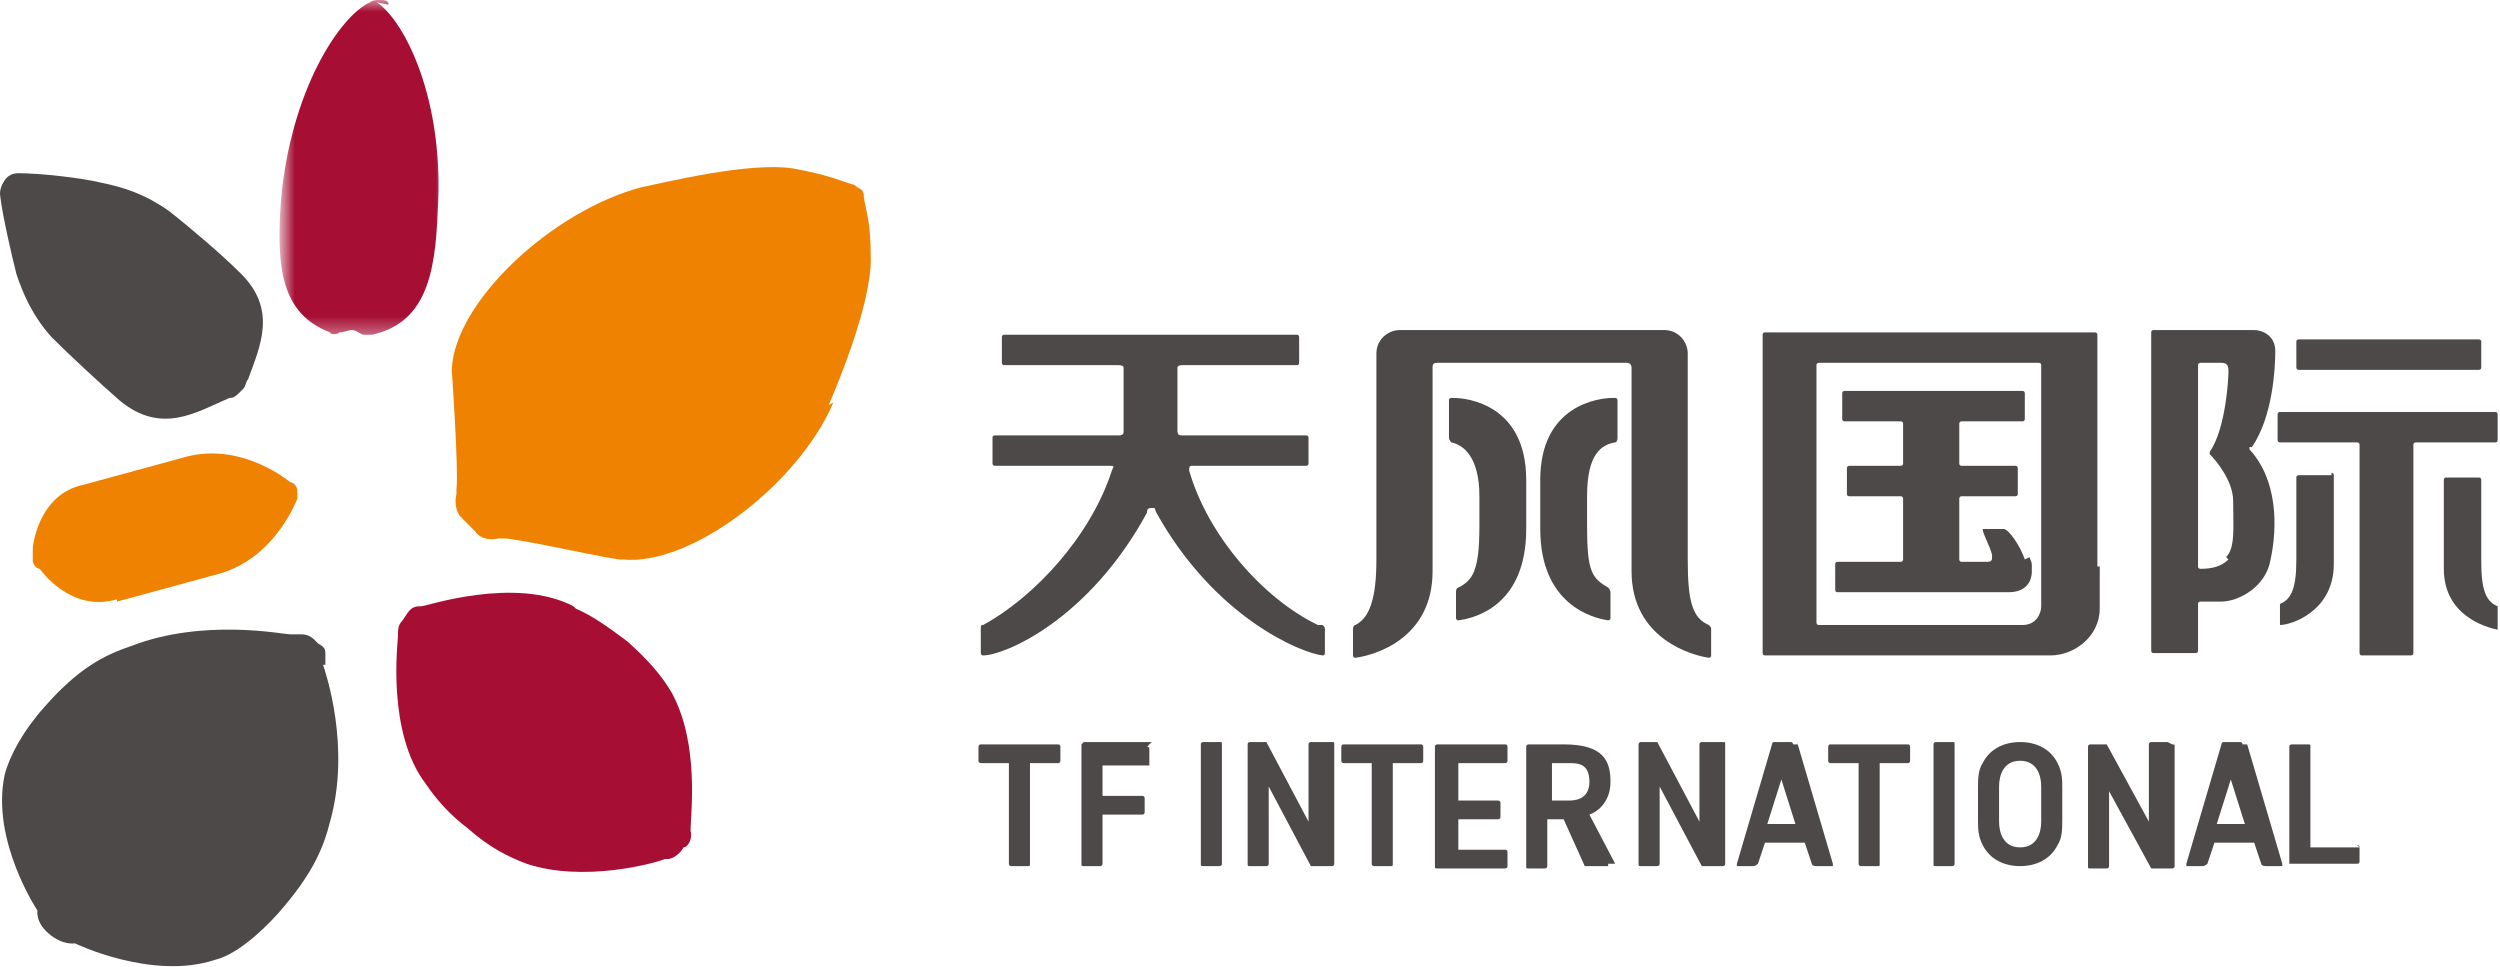
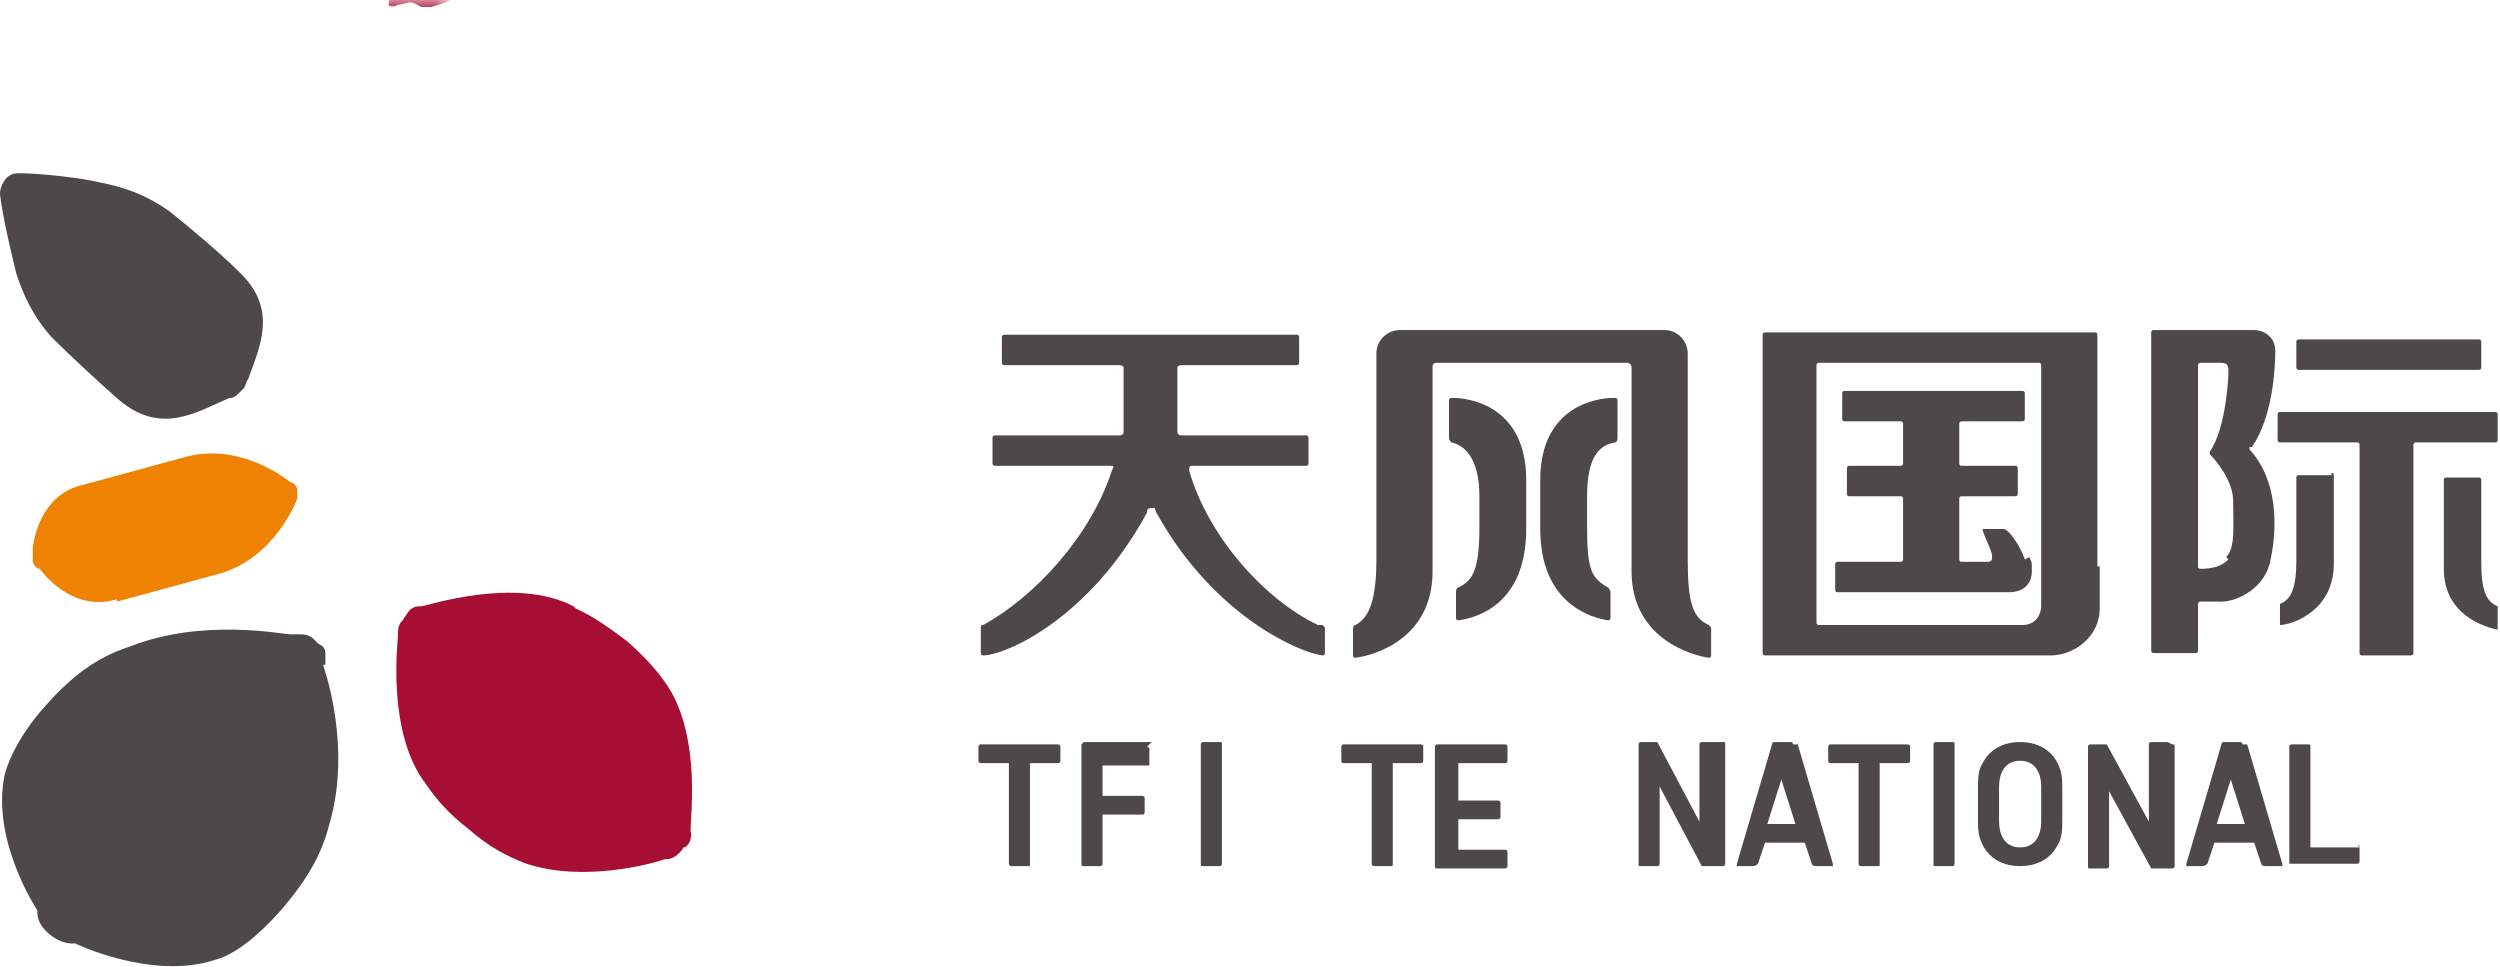
<svg xmlns="http://www.w3.org/2000/svg" id="Layer_1" version="1.1" viewBox="0 0 106.8 41.3">
  <defs>
    <style>
      .st0 {
        fill: #a60e34;
      }

      .st0, .st1, .st2, .st3 {
        fill-rule: evenodd;
      }

      .st4 {
        mask: url(#mask);
      }

      .st1 {
        fill: #fff;
      }

      .st2 {
        fill: #4c4948;
      }

      .st3 {
        fill: #ef8200;
      }
    </style>
    <mask id="mask" x="12.1" y="0" width="7.2" height="14.5" maskUnits="userSpaceOnUse">
      <g id="mask-3">
        <polygon id="path-2" class="st1" points="12.1 0 19.2 0 19.2 14.5 12.1 14.5 12.1 0" />
      </g>
    </mask>
  </defs>
  <path id="Fill-1" class="st0" d="M24.5,25.9c-2.5-1.3-6.3,0-6.5,0-.2,0-.4,0-.6.3,0,0-.2.3-.2.3-.2.2-.2.4-.2.7,0,.2-.5,4.1,1.2,6.3.4.6,1,1.3,1.8,1.9.9.8,1.7,1.2,2.5,1.5,2.4.8,5.4,0,5.9-.2h.1c.3,0,.6-.3.7-.5.2,0,.4-.4.3-.7h0c0-.7.4-3.7-.8-5.9-.4-.7-1-1.4-1.9-2.2-.8-.6-1.5-1.1-2.2-1.4" />
-   <path id="Fill-3" class="st3" d="M35.4,17.3c.4-.9,1.8-4.3,1.8-6.2,0-1.7-.2-2-.3-2.7,0-.1,0-.2-.1-.3,0,0-.2-.1-.3-.2-.7-.2-1-.4-2.6-.7-1.9-.3-5.5.6-6.5.8-3.8,1-8,4.9-8.1,7.8,0,0,.3,4.3.2,5.1,0,0,0,.1,0,.2-.1.4,0,.8.2,1l.6.6c.2.3.6.4,1,.3,0,0,0,0,.2,0,.7,0,5,1,5.1.9,2.9.3,7.5-3.2,9-6.7" />
  <path id="Fill-5" class="st2" d="M7.2,9c-1-.7-1.9-1-2.9-1.2-.8-.2-2.6-.4-3.5-.4-.1,0-.4,0-.6.3-.2.3-.2.5-.2.6.1.9.5,2.6.7,3.4.3.9.7,1.8,1.5,2.7.8.8,2.1,2,2.9,2.7,1.8,1.5,3.3.5,4.7-.1.1,0,.2,0,.4-.2l.2-.2c.1-.1.1-.3.2-.4.5-1.4,1.3-3-.4-4.6-.7-.7-2.1-1.9-3-2.6" />
  <g class="st4">
-     <path id="Fill-7" class="st0" d="M16.6.2c0-.2-.2-.2-.4-.2-.1,0-.3,0-.4.1-1.3.6-3.4,3.8-3.8,8.5-.2,2.8,0,4.8,2.1,5.6h0s0,0,0,0c0,.1.3.1.4,0,.2,0,.4-.1.5-.1.2,0,.3.1.5.2.1,0,.3,0,.4,0h0c0,0,0,0,0,0,2.2-.5,2.7-2.4,2.8-5.3.3-4.7-1.4-8.1-2.6-8.9" />
+     <path id="Fill-7" class="st0" d="M16.6.2h0s0,0,0,0c0,.1.3.1.4,0,.2,0,.4-.1.5-.1.2,0,.3.1.5.2.1,0,.3,0,.4,0h0c0,0,0,0,0,0,2.2-.5,2.7-2.4,2.8-5.3.3-4.7-1.4-8.1-2.6-8.9" />
  </g>
  <path id="Fill-9" class="st2" d="M13.9,28.4c0-.2,0-.4,0-.5,0-.2-.1-.3-.3-.4l-.2-.2c-.1-.1-.3-.2-.5-.2-.1,0-.3,0-.5,0-.3,0-3.7-.7-6.8.5-1.2.4-2.3,1-3.7,2.6-.9,1-1.5,2.1-1.7,2.9-.6,2.8,1.4,5.8,1.4,5.8,0,0-.1.5.5,1,.6.5,1.1.4,1.1.4,0,0,3.3,1.6,6,.7.8-.2,1.8-1,2.7-2,1.4-1.6,1.9-2.7,2.2-3.9.9-3.2-.2-6.4-.3-6.7" />
  <path id="Fill-11" class="st3" d="M5,25.6c-2,.6-3.3-1.3-3.3-1.3,0,0-.2,0-.3-.3,0,0,0,0,0-.1h0s0,0,0,0c0,0,0,0,0-.1,0-.3,0-.4,0-.4,0,0,.2-2.3,2.2-2.7l4.4-1.2c2.4-.6,4.4,1.1,4.4,1.1,0,0,.2,0,.3.3,0,.3,0,.4,0,.4,0,0-.9,2.5-3.3,3.2l-4.4,1.2Z" />
  <path id="Fill-13" class="st2" d="M56.3,26.7c-2.3-1.1-4.7-3.8-5.5-6.6,0-.1,0-.2.1-.2h4.9c0,0,.1,0,.1-.1v-1.1c0,0,0-.1-.1-.1h-5.3c-.1,0-.2,0-.2-.2,0-.2,0-.4,0-.6v-2.1c0,0,0-.1.2-.1h4.9c0,0,.1,0,.1-.1v-1.1c0,0,0-.1-.1-.1h-12.5c0,0-.1,0-.1.1v1.1s0,0,0,0h0c0,0,0,.1.1.1h4.9c0,0,.2,0,.2.1v2.1c0,.2,0,.4,0,.6,0,.1,0,.2-.2.2h-5.3c0,0-.1,0-.1.1v1.1c0,0,0,.1.1.1h4.9c.2,0,.2,0,.1.2-.9,2.8-3.3,5.4-5.5,6.6-.1,0-.1,0-.1.2v1c0,0,0,.1.1.1.9,0,4.5-1.5,7-6.1,0-.1,0-.2.2-.2s.1,0,.2.2c2.5,4.5,6.2,6,7.1,6.1,0,0,.1,0,.1-.1v-1c0-.1,0-.1-.1-.2" />
  <path id="Fill-15" class="st2" d="M62,17c0,0-.1,0-.1.1v1.6c0,0,0,.1.1.2.5.1,1.2.6,1.2,2.3v1.3c0,1.9-.3,2.3-.9,2.6,0,0-.1,0-.1.2v1.1c0,0,0,.1.1.1.8-.1,2.9-.7,2.9-3.9v-2.1c0-3.2-2.5-3.5-3.1-3.5" />
  <path id="Fill-17" class="st2" d="M68.9,17c-.6,0-3.1.3-3.1,3.5v2.1c0,3.2,2.2,3.8,2.9,3.9,0,0,.1,0,.1-.1v-1.1c0,0,0-.1-.1-.2-.7-.4-.9-.7-.9-2.6v-1.3c0-1.8.6-2.2,1.2-2.3,0,0,.1,0,.1-.2v-1.6c0,0,0-.1-.1-.1" />
  <path id="Fill-19" class="st2" d="M73,26.7c-.7-.3-.9-1-.9-2.8v-8.8c0-.5-.4-1-1-1h-11.3c-.5,0-1,.4-1,1v8.8c0,1.7-.3,2.5-.9,2.8,0,0-.1,0-.1.2v1.1c0,0,0,.1.1.1.8-.1,3.3-.8,3.3-3.7v-8.7c0-.1,0-.2.2-.2h8.1c0,0,.2,0,.2.2v8.7c0,2.9,2.6,3.6,3.3,3.7,0,0,.1,0,.1-.1v-1.1c0-.1,0-.1-.1-.2" />
  <path id="Fill-21" class="st2" d="M87.2,25.9c0,.3-.2.8-.8.8h-8.7c-.1,0-.1-.1-.1-.1v-11c0-.1.1-.1.1-.1h9.4c.1,0,.1.1.1.1v8.6h0v1.8ZM89.6,24.2v-9.9c0,0,0-.1-.1-.1h-14.1c0,0-.1,0-.1.1v13.6c0,0,0,.1.1.1h12.2c1,0,2.1-.8,2.1-2v-1.8h0Z" />
  <path id="Fill-23" class="st2" d="M86.5,23.9c-.2-.6-.7-1.3-.9-1.3,0,0,0,0-.1,0h-.8s0,0,0,0c0,.2.3.7.4,1.1h0s0,0,0,.1c0,.1,0,.2-.2.2s0,0,0,0h-1.1c-.1,0-.1-.1-.1-.1v-2.6s0-.1.1-.1h2.3c0,0,.1,0,.1-.1v-1.1c0,0,0-.1-.1-.1h-2.3s-.1,0-.1-.1v-1.7c0-.1.1-.1.1-.1h2.6c0,0,.1,0,.1-.1v-1.1c0,0,0-.1-.1-.1h-7.6c0,0-.1,0-.1.1v1.1c0,0,0,.1.1.1h2.4c.1,0,.1.1.1.1v1.7c0,.1-.1.1-.1.1h-2.2c0,0-.1,0-.1.1v1.1c0,0,0,.1.1.1h2.2c.1,0,.1.1.1.1v2.6s0,.1-.1.1h-2.7c0,0-.1,0-.1.1v1.1c0,0,0,.1.1.1h7.3c.7,0,1-.4,1-.9s0-.3-.1-.6" />
  <path id="Fill-25" class="st2" d="M95.2,23.9c-.3.3-.7.4-1.2.4,0,0-.1,0-.1-.1v-8.6c0-.1.1-.1.1-.1h.9c.3,0,.3.2.3.4s-.1,2.4-.8,3.4c0,0,0,0,0,.1.2.2,1,1.1,1,2,0,1.1.1,2-.3,2.4M96.2,19.1c.9-1.3,1-3.4,1-4.1s-.6-.9-.9-.9h-4.3c0,0-.1,0-.1.1v13.6c0,0,0,.1.1.1h1.8c0,0,.1,0,.1-.1v-2s0-.1.1-.1h.9c.7,0,1.9-.6,2.1-1.8.3-1.4.3-3.4-.9-4.7,0,0,0,0,0-.1" />
  <path id="Fill-27" class="st2" d="M98.2,15.8h7.7c0,0,.1,0,.1-.1v-1.1c0,0,0-.1-.1-.1h-7.7c0,0-.1,0-.1.1v1.1c0,0,0,.1.1.1" />
  <path id="Fill-29" class="st2" d="M106.6,18.9c0,0,.1,0,.1-.1v-1.1c0,0,0-.1-.1-.1h-9.2c0,0-.1,0-.1.1v1.1c0,0,0,.1.1.1h3.3c.1,0,.1.1.1.1v8.9c0,0,0,.1.1.1h2.1c0,0,.1,0,.1-.1v-8.9s0-.1.1-.1h3.3Z" />
  <path id="Fill-31" class="st2" d="M106.7,25.9c-.5-.2-.7-.7-.7-1.9v-1.1s0,0,0,0v-2.4c0,0,0-.1-.1-.1h-1.4c0,0-.1,0-.1.1v3.8c0,2,1.8,2.5,2.3,2.6,0,0,0,0,0,0v-.8c0,0,0,0,0-.1" />
  <path id="Fill-33" class="st2" d="M99.6,20.3h-1.4c0,0-.1,0-.1.1v2.4s0,0,0,0v1.1c0,1.2-.2,1.7-.7,1.9,0,0,0,0,0,.1v.8c0,0,0,0,0,0,.5,0,2.3-.6,2.3-2.6v-3.8c0,0,0-.1-.1-.1" />
  <path id="Fill-35" class="st2" d="M45.3,32.5c0,0,0,.1-.1.1h-1.2v4.3c0,.1,0,.1-.1.1h-.7s-.1,0-.1-.1v-4.3h0s-1.2,0-1.2,0c0,0-.1,0-.1-.1v-.6c0,0,0-.1.1-.1h3.3c0,0,.1,0,.1.1v.6Z" />
  <path id="Fill-37" class="st2" d="M49.2,31.7h-2.9s0,0-.1.1v5.1c0,.1,0,.1.1.1h.7s.1,0,.1-.1v-2.1h1.7c0,0,.1,0,.1-.1v-.6s0-.1-.1-.1h-1.7v-1.3h2c0,0,0-.1,0-.1v-.6s0-.1-.1-.1" />
  <path id="Fill-39" class="st2" d="M73.4,31.7h-.7s-.1,0-.1.1v3.3l-1.8-3.4s0,0,0,0c0,0,0,0,0,0h-.7s-.1,0-.1.1v5.1c0,.1,0,.1.1.1h.7s.1,0,.1-.1v-3.3l1.8,3.4c0,0,.1,0,.2,0h.7s.1,0,.1-.1v-5.1c0-.1,0-.1-.1-.1" />
  <path id="Fill-41" class="st2" d="M52.1,31.7h-.7s-.1,0-.1.1v5.1c0,.1,0,.1.1.1h.7s.1,0,.1-.1v-5.1c0-.1,0-.1-.1-.1" />
  <path id="Fill-43" class="st2" d="M83.4,31.7h-.7s-.1,0-.1.1v5.1c0,.1,0,.1.1.1h.7s.1,0,.1-.1v-5.1c0-.1,0-.1-.1-.1" />
  <path id="Fill-45" class="st2" d="M100.8,36.2h-2.1v-4.3c0-.1,0-.1-.1-.1h-.7s-.1,0-.1.1v4.4s0,0,0,0v.6s0,0,0,0c0,0,0,0,0,0,0,0,0,0,0,0,0,0,0,0,0,0,0,0,0,0,0,0,0,0,0,0,0,0,0,0,0,0,0,0h2.9s.1,0,.1-.1v-.6c0,0,0-.1-.1-.1" />
  <path id="Fill-47" class="st2" d="M62.3,32.6h2c.1,0,.1-.1.1-.1v-.6s0-.1-.1-.1h-2.9s-.1,0-.1.1v5.1c0,.1,0,.1.1.1h2.9c0,0,.1,0,.1-.1v-.6s0-.1-.1-.1h-2s0,0,0,0v-1.3s0,0,0,0c0,0,0,0,0,0h1.7c0,0,.1,0,.1-.1v-.6c0,0,0-.1-.1-.1h-1.7s0,0,0,0v-1.3s0,0,0,0" />
-   <path id="Fill-49" class="st2" d="M56.7,31.7h-.7s-.1,0-.1.1v3.3l-1.8-3.4s0,0,0,0c0,0,0,0,0,0h-.7s-.1,0-.1.1v5.1c0,.1,0,.1.1.1h.7s.1,0,.1-.1v-3.3l1.8,3.4c0,0,.1,0,.2,0h.7s.1,0,.1-.1v-5.1c0-.1,0-.1-.1-.1" />
-   <path id="Fill-51" class="st2" d="M67,34.2h-.7v-1.6h.7c.4,0,.9,0,.9.8s-.7.8-.9.8M69,36.9l-1.1-2.1h0s0,0,0,0c.3-.1.9-.5.9-1.4s-.3-1.6-2-1.6h-1.5s-.1,0-.1.1v5.1c0,.1,0,.1.1.1h.7s.1,0,.1-.1v-2h0s.7,0,.7,0h0s.9,2,.9,2c0,0,0,0,.1,0h.9c0,0,0,0,0-.1" />
  <path id="Fill-53" class="st2" d="M86.3,36.2c-.7,0-.9-.6-.9-1.1v-1.5c0-.5.2-1.1.9-1.1s.9.6.9,1.1v1.5c0,.5-.2,1.1-.9,1.1M87.9,32.6c-.3-.6-.9-.9-1.6-.9s-1.3.3-1.6.9c-.2.3-.2.7-.2,1.1v1.3c0,.4,0,.7.2,1.1.3.6.9.9,1.6.9s1.3-.3,1.6-.9c.2-.3.2-.7.2-1.1v-1.3c0-.4,0-.7-.2-1.1" />
  <path id="Fill-55" class="st2" d="M60.8,32.5c0,0,0,.1-.1.1h-1.2v4.3c0,.1,0,.1-.1.1h-.7s-.1,0-.1-.1v-4.3h0s-1.2,0-1.2,0c0,0-.1,0-.1-.1v-.6c0,0,0-.1.1-.1h3.3c0,0,.1,0,.1.1v.6Z" />
  <path id="Fill-57" class="st2" d="M81.6,32.5c0,0,0,.1-.1.1h-1.2v4.3c0,.1,0,.1-.1.1h-.7s-.1,0-.1-.1v-4.3h0s-1.2,0-1.2,0c0,0-.1,0-.1-.1v-.6c0,0,0-.1.1-.1h3.3c0,0,.1,0,.1.1v.6Z" />
  <path id="Fill-59" class="st2" d="M92.6,31.7h-.7s-.1,0-.1.1v3.3l-1.8-3.3s0,0,0,0c0,0,0,0,0,0h-.7s-.1,0-.1.1v5.1c0,.1,0,.1.1.1h.7s.1,0,.1-.1v-3.2l1.8,3.3c0,0,.1,0,.2,0h.7s.1,0,.1-.1v-5.1c0-.1,0-.1-.1-.1" />
  <path id="Fill-61" class="st2" d="M75.5,35.2l.6-1.9.6,1.9h-1.2ZM76.6,31.8s0-.1-.1-.1h-.7c-.1,0-.1.1-.1.1l-1.5,5.1c0,0,0,.1,0,.1h.7c0,0,.1,0,.2-.1l.3-.9h1.7l.3.9c0,0,0,.1.2.1h.7c0,0,0,0,0-.1l-1.5-5.1Z" />
  <path id="Fill-63" class="st2" d="M94.7,35.2l.6-1.9.6,1.9h-1.2ZM95.8,31.8s0-.1-.1-.1h-.7c-.1,0-.1.1-.1.1l-1.5,5.1c0,0,0,.1,0,.1h.7c0,0,.1,0,.2-.1l.3-.9h1.7l.3.9c0,0,0,.1.2.1h.7c0,0,0,0,0-.1l-1.5-5.1Z" />
</svg>